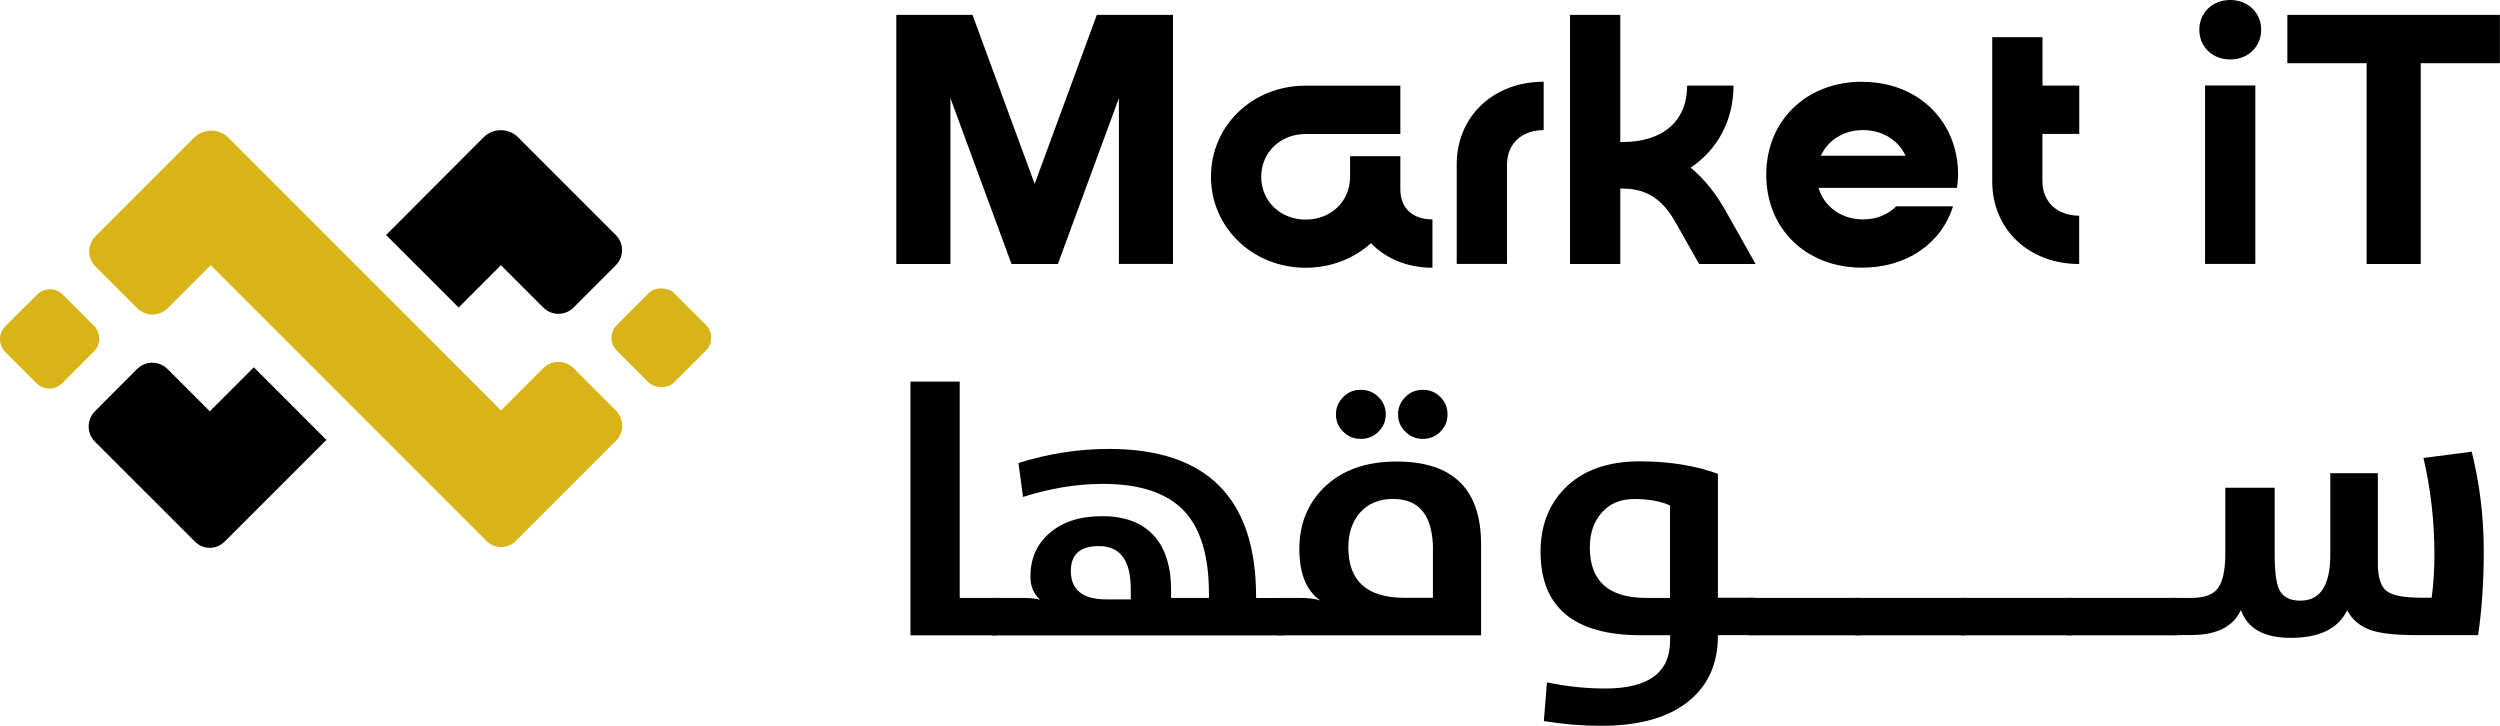
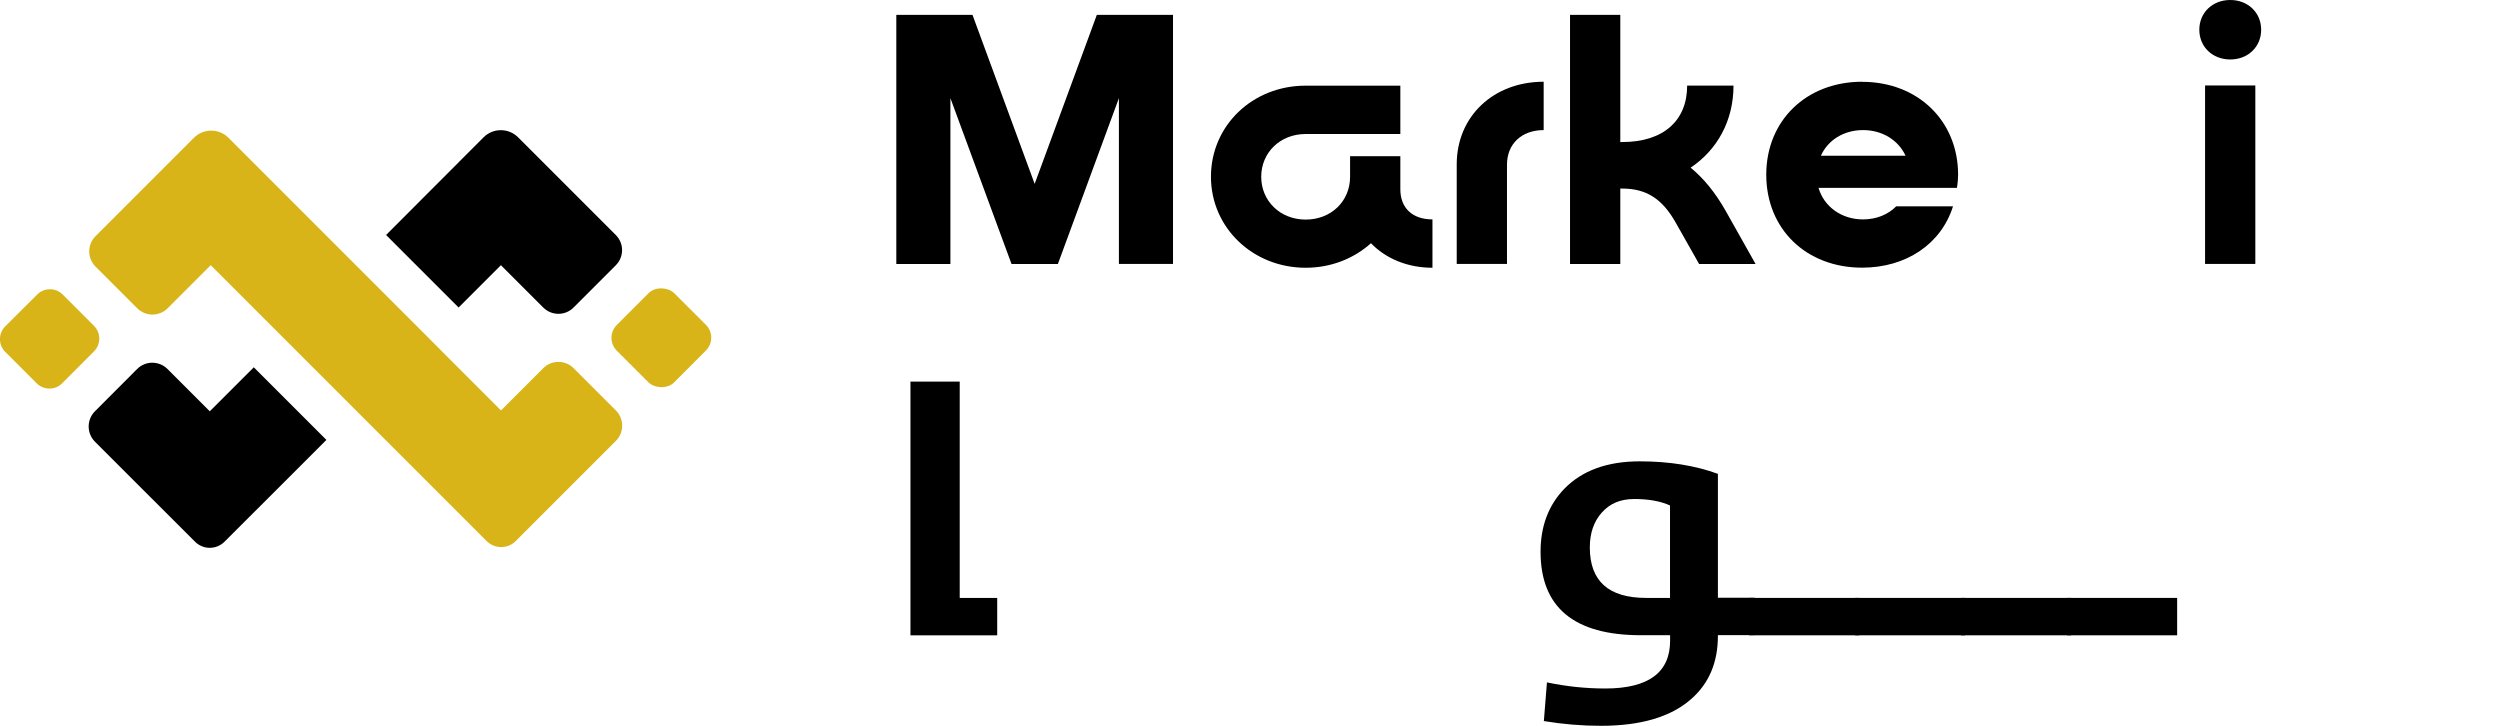
<svg xmlns="http://www.w3.org/2000/svg" id="Layer_3" data-name="Layer 3" viewBox="0 0 274.04 79.58">
  <defs>
    <style>
      .cls-1 {
        fill: #d8b419;
      }
    </style>
  </defs>
  <g id="Layer_1" data-name="Layer 1">
    <g>
      <g>
        <rect class="cls-1" x="68.04" y="32.58" width="8.91" height="8.89" rx="1.99" ry="1.99" transform="translate(-4.93 62.16) rotate(-45.04)" />
        <path d="M54.91,29.07l4.64,4.64c.92.92,2.41.92,3.32,0h0s4.63-4.63,4.63-4.63c.92-.92.92-2.4,0-3.32l-4.64-4.64h0s-6.07-6.07-6.07-6.07c-1.05-1.04-2.74-1.04-3.78,0l-6.06,6.07-4.63,4.64,7.95,7.95,4.63-4.63Z" />
        <path d="M22.99,45.08l-4.63-4.63c-.92-.92-2.41-.92-3.33,0h0s-4.62,4.63-4.62,4.63c-.92.92-.92,2.41,0,3.34l4.62,4.62,6.36,6.35c.89.88,2.32.88,3.21,0l6.36-6.35,4.82-4.82-7.96-7.96-4.82,4.82Z" />
        <path class="cls-1" d="M4.07,32.29l-3.49,3.48c-.78.78-.78,2.03,0,2.81l3.43,3.43c.78.78,2.04.78,2.81,0l3.48-3.49c.78-.78.77-2.03,0-2.81l-3.42-3.42c-.78-.78-2.03-.78-2.81,0Z" />
        <path class="cls-1" d="M62.88,40.36c-.92-.92-2.41-.92-3.33,0l-4.63,4.63h0l-6.29-6.29-1.66-1.67-7.96-7.96-1.66-1.66-6.3-6.3-6.01-6.01c-1.04-1.04-2.74-1.04-3.78,0l-6.07,6.07-4.72,4.72c-.92.92-.92,2.41,0,3.33l4.57,4.57h0c.92.92,2.41.92,3.34,0l4.72-4.72,6.3,6.3,11.28,11.28,6.3,6.3,6.35,6.35c.89.89,2.32.89,3.21,0l6.35-6.35,4.62-4.62c.92-.92.92-2.41,0-3.34l-4.62-4.62h0Z" />
      </g>
      <g>
        <path d="M113.41,20.17l6.82-18.54h8.35v27.3h-5.93V10.76l-6.69,18.18h-5.08l-6.7-18.18v18.18h-5.93V1.63h8.35l6.82,18.54Z" />
        <path d="M147.99,17.12h5.51v3.63c0,2.04,1.31,3.3,3.52,3.3v5.3c-2.75,0-5.13-1.02-6.74-2.69-1.86,1.67-4.36,2.69-7.16,2.69-5.8,0-10.38-4.4-10.38-9.98s4.53-9.98,10.38-9.98h10.38v5.3h-10.38c-2.8,0-4.87,2.04-4.87,4.69s2.08,4.69,4.87,4.69,4.87-2,4.87-4.69v-2.24Z" />
        <path d="M169.22,14.26c-2.42,0-4.03,1.51-4.03,3.79v10.88h-5.51v-10.92c0-5.26,4.03-9.05,9.53-9.05v5.3Z" />
        <path d="M190.02,9.37c0,3.87-1.78,7.05-4.7,9.01,1.44,1.18,2.71,2.73,3.86,4.77l3.26,5.79h-6.19l-2.58-4.56c-1.48-2.61-3.22-3.71-5.85-3.71h-.21v8.27h-5.51V1.63h5.51v13.94h.21c4.49,0,7.12-2.32,7.12-6.19h5.08Z" />
        <path d="M204.13,8.97c6.1,0,10.51,4.28,10.51,10.19,0,.37-.04.9-.13,1.43h-15.17c.59,2.04,2.5,3.46,4.87,3.46,1.48,0,2.75-.53,3.64-1.43h6.23c-1.31,4.16-5.17,6.72-9.96,6.72-6.14,0-10.51-4.24-10.51-10.19s4.41-10.19,10.51-10.19ZM208.88,17.07c-.8-1.71-2.54-2.81-4.66-2.81s-3.86,1.1-4.62,2.81h9.28Z" />
-         <path d="M223.88,14.67v5.18c0,2.28,1.61,3.79,4.03,3.79v5.3c-5.51,0-9.53-3.79-9.53-9.05V4.08h5.51v5.3h4.03v5.3h-4.03Z" />
        <path d="M247.86,3.26c0,1.87-1.44,3.26-3.39,3.26s-3.39-1.39-3.39-3.26,1.44-3.26,3.39-3.26,3.39,1.39,3.39,3.26ZM241.71,9.37h5.51v19.56h-5.51V9.37Z" />
-         <path d="M274.04,6.93h-8.69v22.01h-5.93V6.93h-8.69V1.63h23.3v5.3Z" />
      </g>
      <g>
        <path d="M99.79,41.83h5.41v23.71h4.11v4.1h-9.51v-27.82Z" />
-         <path d="M108.69,69.64v-4.1h3.4c.73,0,1.38.06,1.92.19-.71-.63-1.06-1.47-1.06-2.52,0-1.96.69-3.55,2.08-4.76,1.43-1.25,3.36-1.87,5.79-1.87,2.6,0,4.55.78,5.85,2.35,1.13,1.39,1.7,3.29,1.7,5.7v.91h4.15v-.48c0-4.11-.91-7.13-2.74-9.07-1.87-1.96-4.83-2.95-8.87-2.95-2.84,0-5.77.48-8.77,1.43l-.5-3.72c3.3-1.03,6.61-1.54,9.93-1.54,10.75,0,16.12,5.41,16.12,16.22v.12h3.02v4.1h-32.03ZM123.95,64.56c0-3.13-1.16-4.7-3.49-4.7-2.06,0-3.08.91-3.08,2.72,0,2.08,1.29,3.12,3.87,3.12h2.7v-1.14Z" />
-         <path d="M140.09,69.64v-4.1h2.34c.95,0,1.71.09,2.28.27-1.52-1.07-2.28-2.95-2.28-5.64s.88-4.89,2.64-6.67c1.95-1.94,4.62-2.91,8.01-2.91,6.18,0,9.27,3.02,9.27,9.07v9.98h-22.27ZM147.24,47.32c-.53-.51-.8-1.14-.8-1.89s.27-1.38.8-1.91c.52-.53,1.16-.79,1.92-.79s1.42.26,1.94.79c.53.51.8,1.15.8,1.91s-.27,1.36-.8,1.89c-.53.53-1.18.79-1.94.79s-1.4-.26-1.92-.79ZM157.08,60.3c0-3.74-1.46-5.61-4.39-5.61-1.51,0-2.71.5-3.61,1.5-.85.98-1.28,2.25-1.28,3.81,0,3.69,2.05,5.53,6.15,5.53h3.12v-5.24ZM154.05,47.32c-.53-.51-.8-1.14-.8-1.89s.27-1.38.8-1.91c.52-.53,1.16-.79,1.92-.79s1.39.26,1.92.79c.52.51.78,1.15.78,1.91s-.26,1.36-.78,1.89c-.53.53-1.18.79-1.92.79s-1.4-.26-1.92-.79Z" />
        <path d="M169.23,79.06l.34-4.26c2.14.45,4.27.67,6.39.67,4.74,0,7.11-1.75,7.11-5.24v-.6h-3.2c-7.33,0-11-3.05-11-9.15,0-2.8.87-5.1,2.6-6.9,1.95-2,4.71-3.01,8.27-3.01,3.22,0,6.08.46,8.57,1.37v13.58h4.01v4.1h-4.01v.08c0,2.93-.99,5.25-2.98,6.97-2.22,1.93-5.5,2.89-9.85,2.89-2.06,0-4.14-.17-6.25-.52ZM183.07,55.41c-1.04-.47-2.34-.71-3.91-.71s-2.7.5-3.59,1.5c-.87.98-1.3,2.25-1.3,3.81,0,3.69,2.06,5.53,6.17,5.53h2.62v-10.13Z" />
        <path d="M191.72,65.54h12.08v4.1h-12.08v-4.1Z" />
        <path d="M203.34,65.54h12.08v4.1h-12.08v-4.1Z" />
-         <path d="M214.96,65.54h12.08v4.1h-12.08v-4.1Z" />
+         <path d="M214.96,65.54h12.08v4.1h-12.08Z" />
        <path d="M226.57,65.54h12.08v4.1h-12.08v-4.1Z" />
-         <path d="M238.19,65.54h2.04c1.36,0,2.31-.33,2.84-1,.57-.71.86-2,.86-3.89v-7.19h5.41v7.3c0,1.9.17,3.19.5,3.87.39.81,1.16,1.21,2.32,1.21,2.19,0,3.28-1.68,3.28-5.05v-8.92h5.21v9.9c0,1.54.33,2.56,1,3.04.64.48,1.92.71,3.84.71h1.06c.2-1.48.3-3.06.3-4.74,0-3.63-.4-7.16-1.2-10.58l5.29-.69c.88,3.53,1.32,7.17,1.32,10.92,0,3.33-.21,6.39-.62,9.19h-6.77c-2.23,0-3.89-.18-4.97-.54-1.16-.4-2.04-1.12-2.62-2.18-.97,2.02-3.04,3.02-6.19,3.02-2.92,0-4.74-1.02-5.45-3.06-.84,1.84-2.66,2.75-5.47,2.75h-2v-4.1Z" />
      </g>
    </g>
  </g>
</svg>